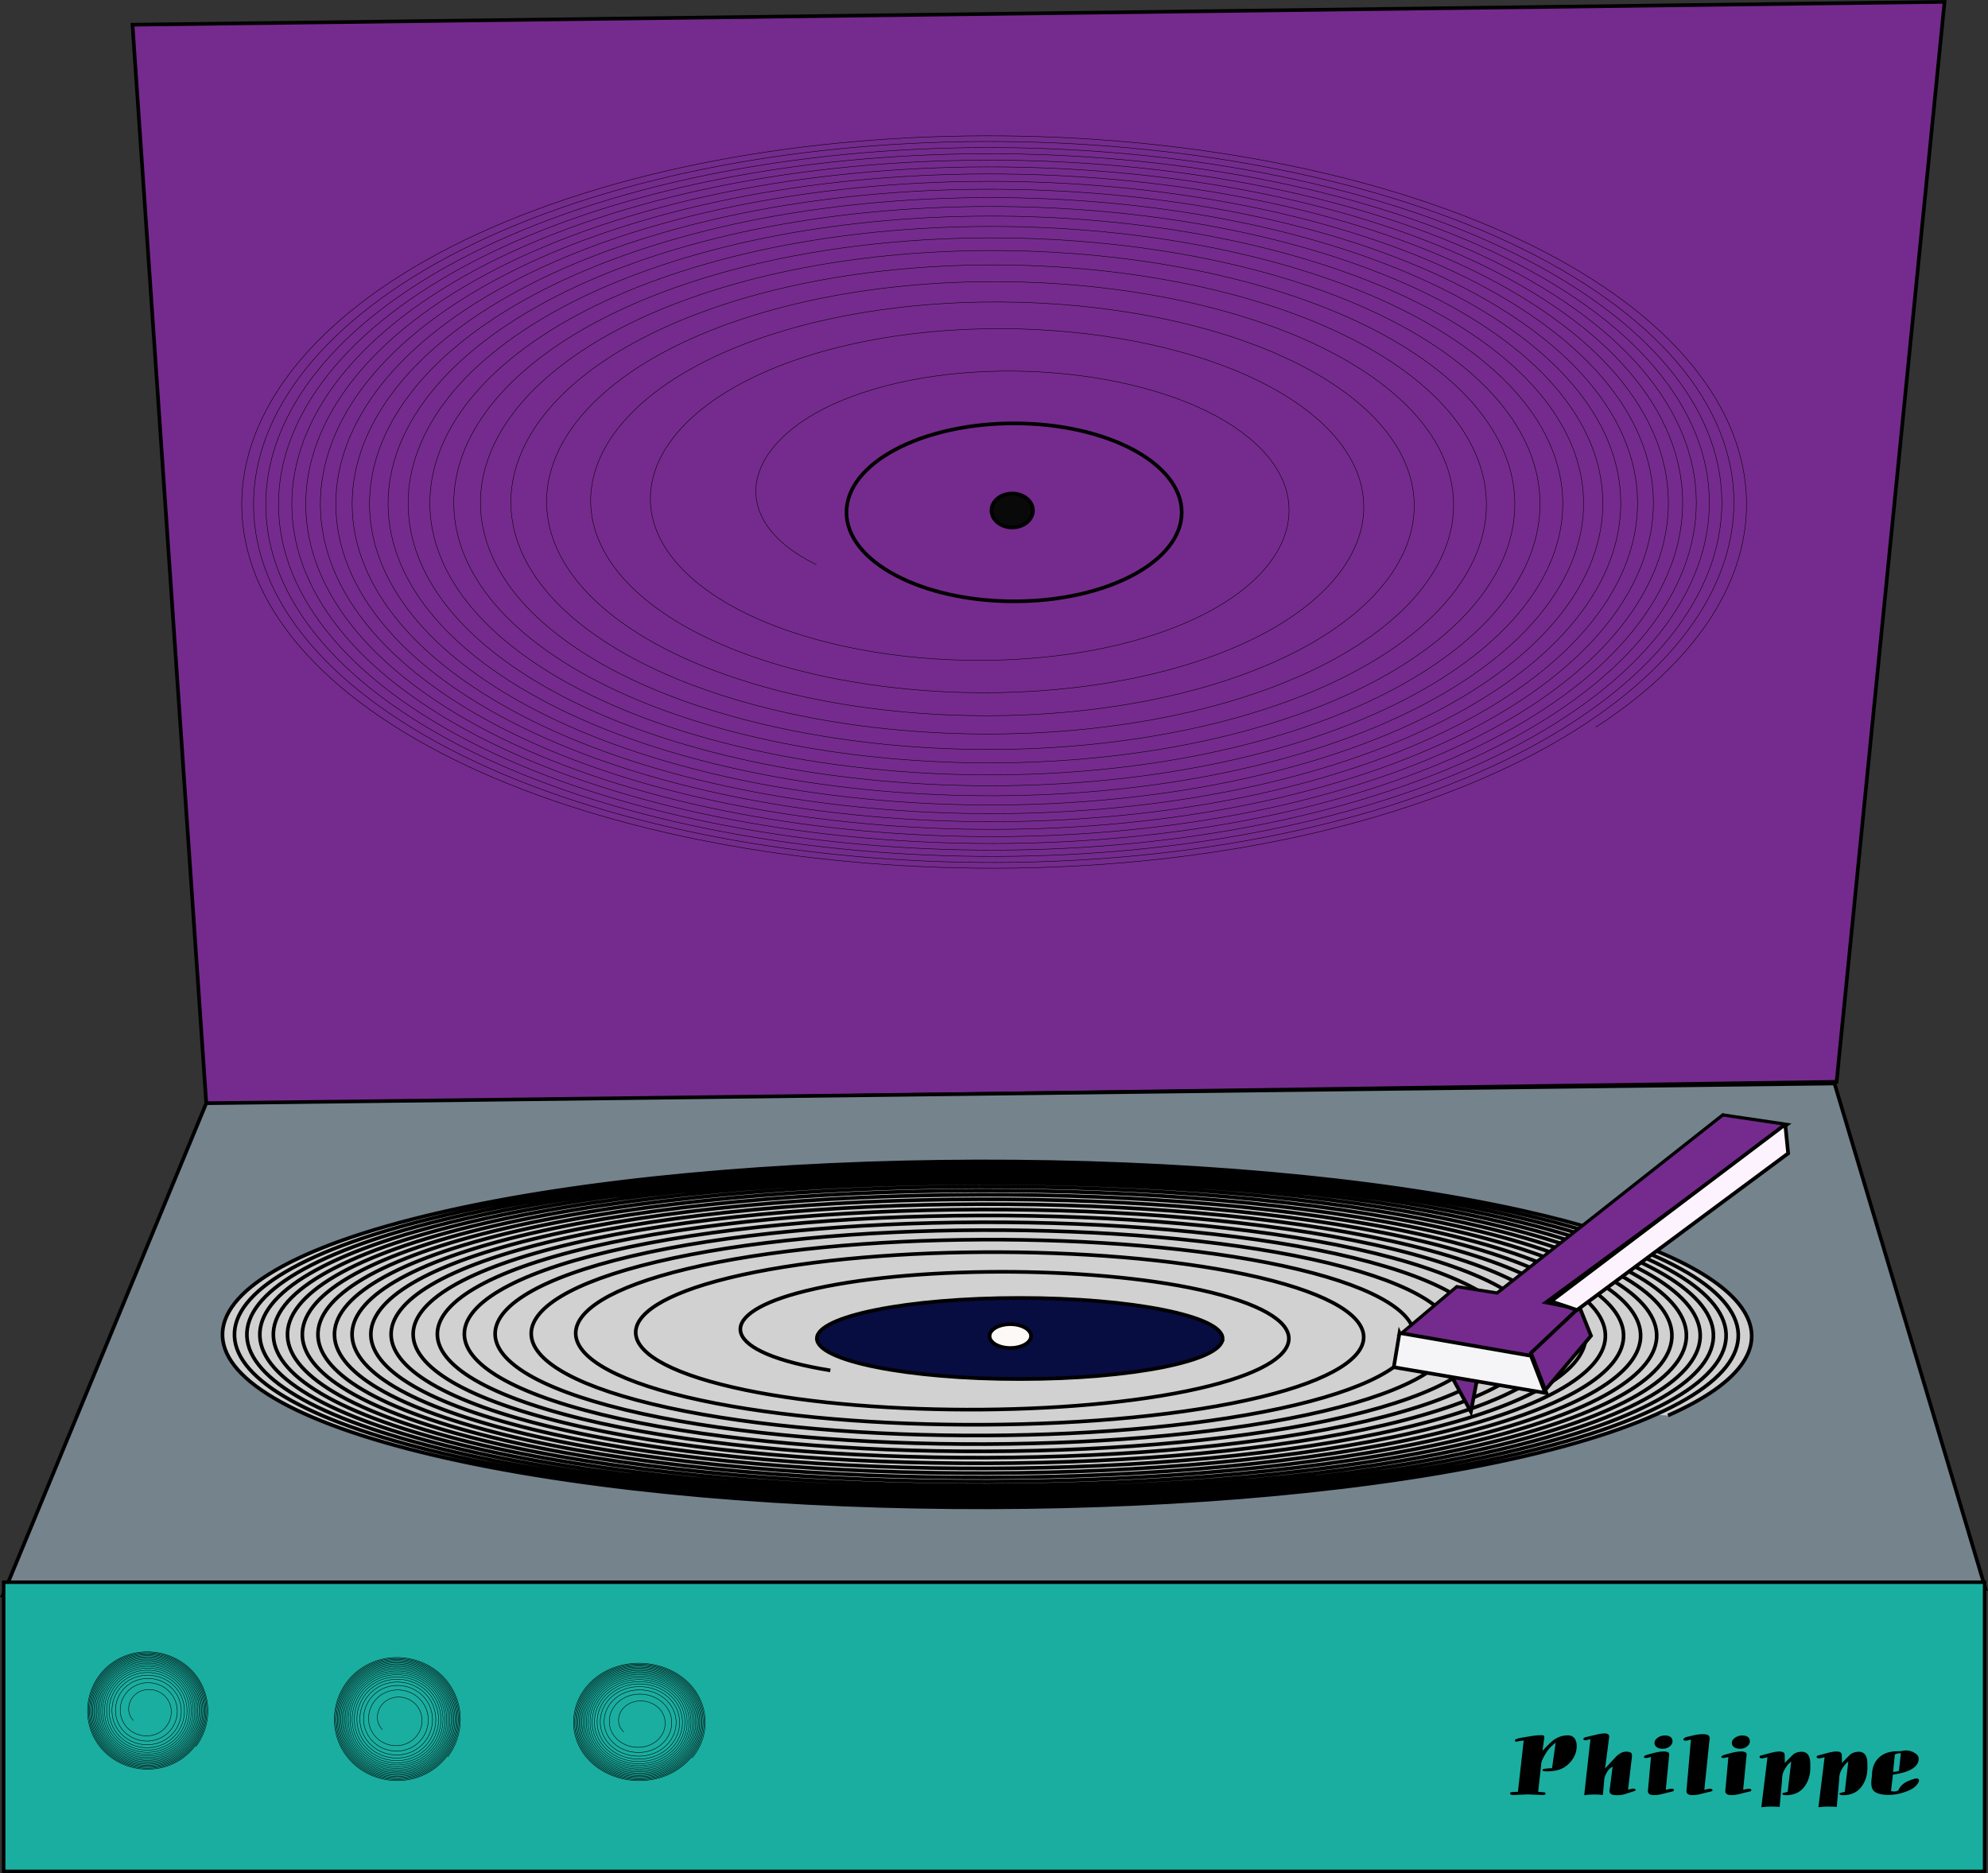
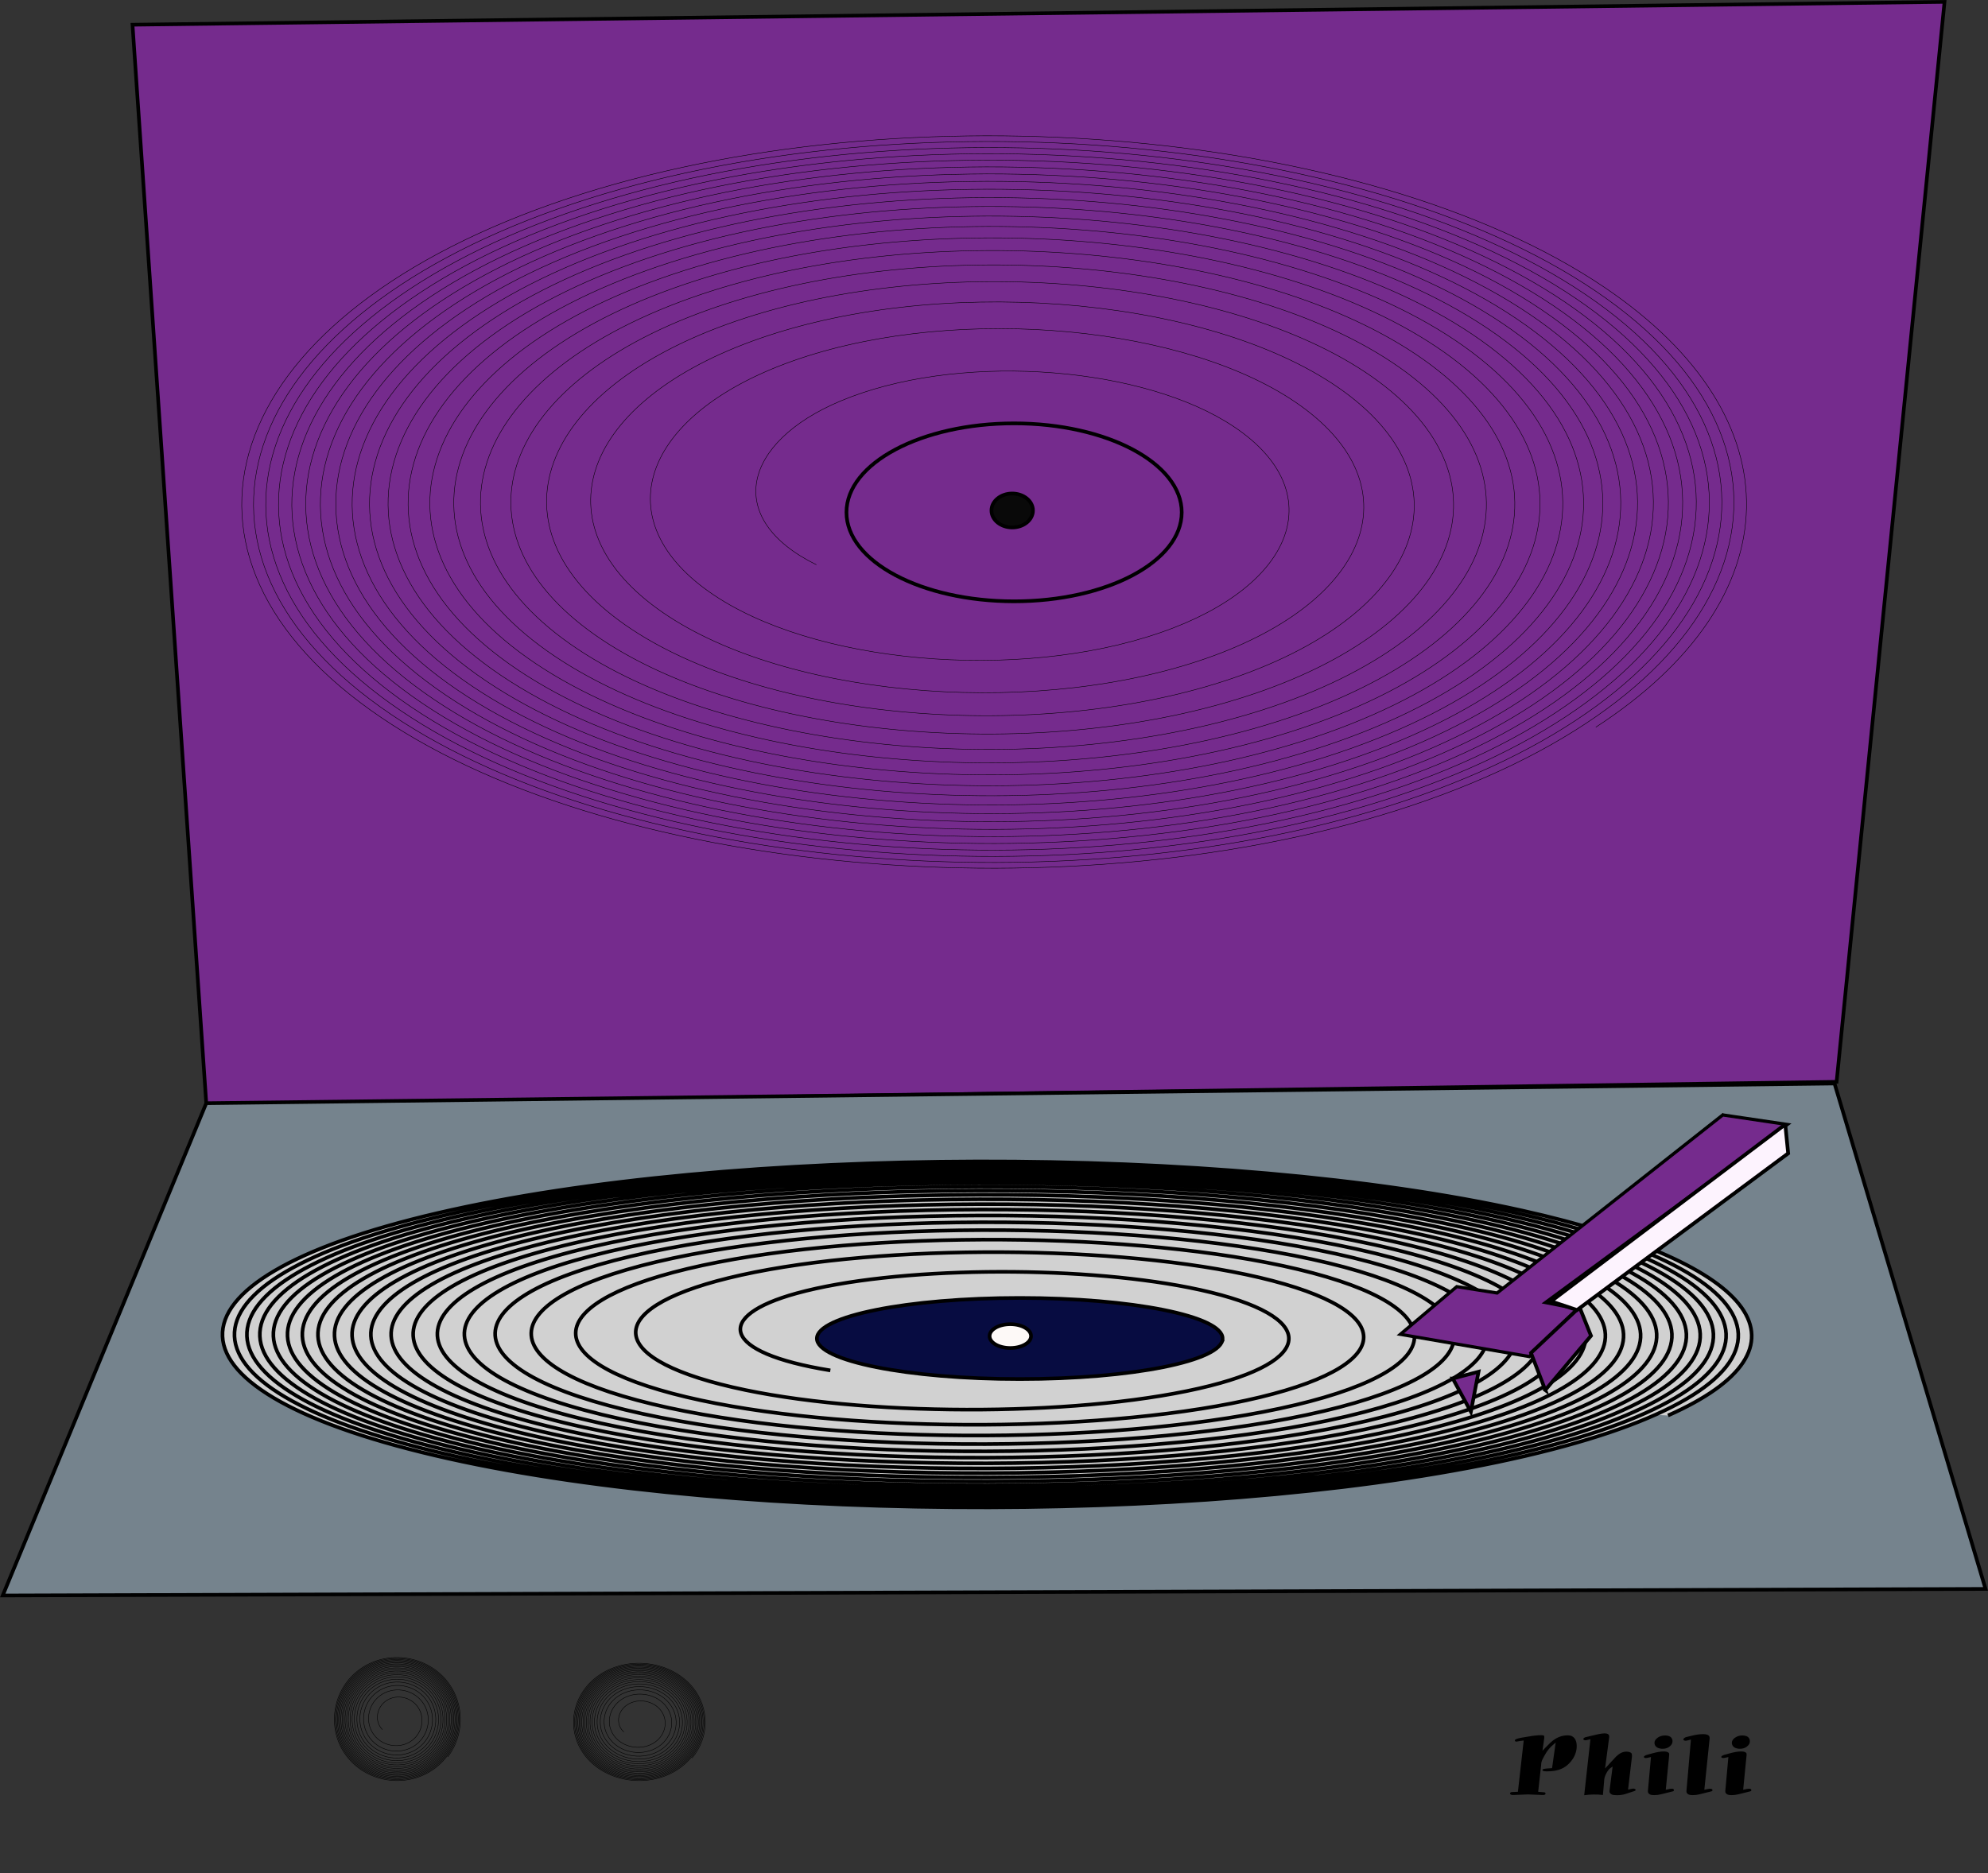
<svg xmlns="http://www.w3.org/2000/svg" xmlns:ns1="http://inkscape.sourceforge.net/DTD/sodipodi-0.dtd" id="svg1" style="enable-background:new 27.04 76.301 545.061 513.688" xml:space="preserve" viewBox="27.04 76.301 545.061 513.688" ns1:version="0.32" version="1.1" y="0px" x="0px" ns1:docname="vinyl.svg" ns1:docbase="C:\DOCUME~1\ADMINI~1\MESDOC~1\MESIMA~1">
  <rect x="27.04" y="76.301" width="545.061" height="513.688" fill="#333333" stroke="none" />
  <ns1:namedview id="base" bordercolor="#666666" borderopacity="1.0" pagecolor="#ffffff">
	</ns1:namedview>
  <path id="path4880" d="m83.617 379.26l-20.246-296.18 496.81-6.268-29.59 296.18-446.97 6.27z" stroke="#000" stroke-width=".997" fill="#752B8D" />
  <path id="path3634" d="m27.789 513.86l55.805-135.01 446.43-5.4 41.403 138.61-543.63 1.8z" stroke="#000" fill="#75838D" ns1:fill-cmyk="(0.17021275 0.068493150 0.00000000 0.44705880)" />
  <path id="path908" ns1:revolution="20.000000" ns1:type="spiral" d="m254.7 452.13c-30.182-4.881-31.952-14.895-9.254-21.145 26.794-7.377 76.456-7.748 107.56-1.58 34.729 6.889 36.208 19.242 5.822 26.938-33.022 8.362-91.29 8.673-127.41 1.17-38.624-8.025-39.917-22.051-4.685-30.713 37.261-9.16 101.98-9.442 141.83-0.99 41.824 8.87 43.022 24.206 4.11 33.63-40.591 9.83-110.54 10.096-153.45 0.892-44.553-9.559-45.698-25.99-3.766-36.053 43.378-10.409 117.8-10.666 163.31-0.827 46.947 10.146 48.059 27.524 3.539 38.142-45.799 10.924-124.13 11.174-171.95 0.786-49.087-10.664-50.18-28.884-3.381-39.997 47.952-11.386 129.79-11.633 179.68-0.753 51.033 11.129 52.114 30.106 3.267 41.667-49.901 11.81-134.93 12.055-186.7 0.732-52.818-11.552-53.894-31.226-3.18-43.197 51.686-12.199 139.65-12.445 193.15-0.715 54.475 11.943 55.548 32.256 3.115 44.607-53.337 12.564-144.02 12.81-199.14 0.703-56.022-12.305-57.095-33.217-3.065-45.922 54.877-12.906 148.1-13.149 204.73-0.692 57.476 12.644 58.55 34.114 3.025 47.153-56.321 13.227-151.94 13.471-209.98 0.686-58.848-12.963-59.926-34.963-2.996-48.316 57.685-13.529 155.56-13.774 214.95-0.679 60.15 13.265 61.231 35.764 2.972 49.415-58.977 13.819-159 14.066-219.66 0.674-61.39-13.551-62.476-36.526-2.954-50.459 60.206-14.094 162.27-14.341 224.15-0.67 62.572 13.825 63.664 37.252 2.94 51.458-61.38 14.355-165.39 14.604-228.44 0.666-63.707-14.083-64.804-37.947-2.93-52.41 62.501-14.609 168.38-14.859 232.55-0.665 64.795 14.334 65.898 38.613 2.922 53.326-63.58 14.852-171.26 15.102-236.49 0.663-65.843-14.574-66.953-39.255-2.918-54.205 64.617-15.085 174.02-15.339 240.29-0.663 66.854 14.808 67.97 39.872 2.915 55.053-65.616 15.312-176.69 15.565-243.95 0.661-67.829-15.028-68.952-40.465-2.913-55.87 66.581-15.529 179.26-15.785 247.49-0.661 68.773 15.244 69.902 41.042 2.914 56.661-67.514 15.741-181.75 15.999-250.91 0.663-69.688-15.455-70.824-41.602-2.915-57.428 68.418-15.947 184.17-16.206 254.23-0.663 70.575 15.655 71.718 42.141 2.918 58.17-69.296 16.146-186.51 16.405-257.45 0.663-71.438-15.852-72.587-42.665-2.921-58.892 70.147-16.337 188.78-16.6 260.58-0.663 72.276 16.043 73.433 43.175 2.926 59.593-70.976 16.525-191 16.79-263.62 0.665-73.093-16.23-74.256-43.672-2.93-60.275 71.782-16.71 193.15-16.974 266.58-0.667 73.889 16.41 75.06 44.156 2.936 60.94-72.568 16.889-195.25 17.156-269.47 0.669-74.666-16.588-75.842-44.628-2.941-61.59 73.334-17.062 197.3-17.33 272.29-0.67 75.424 16.759 76.606 45.088 2.947 62.224-74.083 17.231-199.3 17.503-275.04 0.67-76.164-16.927-77.354-45.537-2.954-62.84 74.813-17.399 201.26-17.671 277.73-0.674 76.889 17.092 78.084 45.978 2.961 63.446-75.527 17.562-203.17 17.834-280.36 0.673-77.597-17.252-78.8-46.405-2.969-64.036 76.228-17.721 205.04-17.995 282.93-0.675 78.291 17.41 79.5 46.827 2.977 64.615-76.913 17.878-206.87 18.154-285.45 0.678-78.97-17.563-80.187-47.239-2.984-65.182 77.583-18.031 208.67-18.308 287.92-0.679 79.637 17.713 80.859 47.642 2.992 65.738-78.24 18.18-210.42 18.46-290.34 0.681-80.291-17.862-81.52-48.039-3-66.282 78.885-18.329 212.15-18.608 292.71-0.684 80.932 18.007 82.168 48.428 3.01 66.817-79.519 18.474-213.84 18.755-295.04 0.686-81.562-18.15-82.804-48.811-3.018-67.342 80.139-18.615 215.51-18.898 297.33-0.688 65.359 14.546 81.776 37.71 39.989 56.204" stroke="#000" ns1:argument="-43.505280" ns1:cy="693.13562" ns1:cx="100.83649" ns1:expansion="0.30000001" ns1:radius="37.174328" ns1:t0="0.014888310" fill="#D1D1D1" />
  <path id="path1245" ns1:revolution="20.000000" ns1:type="spiral" d="m250.88 231.18c-25.695-12.646-20.059-33.685 6.551-44.874 31.411-13.208 79.861-9.929 105.5 5.485 28.633 17.211 20.994 43.11-14.134 56.686-38.177 14.754-94.93 10.646-124.46-7.966-31.576-19.898-22.531-49.269 18.01-64.468 42.875-16.075 105.86-11.378 138.32 9.516 34.061 21.922 23.96 54.023-20.711 70.511-46.596 17.199-114.65 12.041-149.52-10.673-36.202-23.584-25.245-57.963 22.824-75.537 49.726-18.18 122.11-12.637 159.04 11.609 38.092 25.006 26.408 61.361-24.58 79.883-52.451 19.054-128.63 13.18-167.39-12.403-39.788-26.262-27.468-64.37 26.094-83.738 54.882-19.845 134.46-13.677 174.86 13.1 41.333 27.39 28.444 67.081-27.434 87.216-57.082 20.568-139.75 14.137-181.65-13.719-42.755-28.421-29.351-69.56 28.639-90.398 59.101-21.239 144.61-14.565 187.9 14.281 44.075 29.369 30.197 71.846-29.738 93.338-60.971 21.864-149.12 14.966-193.7-14.797-45.31-30.251-30.993-73.977 30.753-96.078 62.713-22.448 153.33-15.344 199.12 15.274 46.472 31.079 31.744 75.972-31.695 98.646-64.352 23-157.29 15.702-204.21-15.719-47.568-31.856-32.456-77.853 32.578-101.07 65.897-23.522 161.03-16.042 209.02 16.138 48.61 32.592 33.135 79.631-33.409 103.36-67.361 24.019-164.57 16.365-213.59-16.534-49.602-33.29-33.782-81.322 34.193-105.54 68.756-24.493 167.95-16.675 217.94 16.907 50.551 33.957 34.402 82.936-34.938 107.62-70.088 24.948-171.17 16.973-222.1-17.263-51.458-34.593-34.997-84.478 35.649-109.6 71.363-25.382 174.26-17.257 226.08 17.603 52.33 35.204 35.569 85.958-36.329 111.51-72.586 25.801-177.23 17.532-229.91-17.928-53.171-35.79-36.122-87.38 36.979-113.35 73.764-26.203 180.08-17.797 233.59 18.24 53.98 36.356 36.654 88.753-37.604 115.12-74.899 26.592-182.84 18.052-237.14-18.541-54.764-36.9-37.17-90.074 38.206-116.82 75.996-26.97 185.49-18.302 240.57 18.828 55.521 37.429 37.67 91.354-38.786 118.48-77.057 27.334-188.07 18.542-243.9-19.107-56.254-37.94-38.154-92.592 39.349-120.08 78.084-27.688 190.56-18.776 247.11 19.378 56.967 38.434 38.625 93.794-39.892 121.62-79.08 28.031-192.98 19.003-250.24-19.639-57.659-38.915-39.083-94.96 40.418-123.13 80.049-28.365 195.33-19.224 253.27 19.894 58.334 39.38 39.528 96.093-40.929 124.6-80.991 28.688-197.62 19.437-256.23-20.14-58.989-39.836-39.962-97.197 41.426-126.02 81.908-29.006 199.85-19.648 259.1 20.379 59.629 40.279 40.386 98.271-41.908 127.41-82.802 29.315-202.02 19.853-261.9-20.612-60.251-40.71-40.799-99.32 42.38-128.76 83.673-29.617 204.13-20.053 264.64 20.839 60.861 41.131 41.204 100.34-42.838 130.08-84.524 29.911-206.2 20.247-267.31-21.061-61.455-41.542-41.597-101.34 43.286-131.37 85.355-30.199 208.22-20.439 269.92 21.277 62.037 41.945 41.983 102.32-43.723 132.64-86.169 30.479-210.19 20.625-272.47-21.489-62.606-42.337-42.362-103.27 44.15-133.87 86.964-30.756 212.13-20.808 274.97 21.695 63.164 42.723 42.732 104.21-44.567 135.08-87.742 31.025-214.02 20.988-277.41-21.896-63.71-43.1-43.095-105.12 44.977-136.26 88.506-31.291 215.87-21.164 279.81 22.095 64.247 43.468 43.452 106.02-45.376 137.42-89.253 31.548-217.69 21.335-282.16-22.29-64.76-43.86-43.79-106.93 45.78-138.59 89.987-31.804 219.47-21.505 284.46 22.479 65.287 44.186 44.144 107.77-46.154 139.68-90.706 32.055-221.22 21.672-286.72-22.665-65.793-44.536-44.481-108.62 46.531-140.77 91.414-32.299 222.94-21.835 288.94 22.848 52.723 35.693 51.637 85.371-2.482 120.55" stroke="#000" ns1:argument="-43.334824" ns1:cy="693.10559" ns1:cx="100.68021" ns1:expansion="0.30000001" ns1:radius="37.174328" stroke-width=".125" ns1:t0="0.014888310" fill="none" />
-   <rect id="rect3633" ns1:fill-cmyk="(0.85057473 0.00000000 0.082191780 0.31764704)" height="79.296" width="543.12" stroke="#000" y="510.22" x="28.047" stroke-width=".95" fill="#1AAEA0">
- </rect>
  <path id="path4877" ns1:revolution="20.000000" ns1:type="spiral" d="m198.08 551.29c-2.249-2.027-1.756-5.4 0.573-7.194 2.749-2.117 6.99-1.592 9.234 0.879 2.506 2.76 1.837 6.911-1.237 9.088-3.341 2.365-8.308 1.708-10.893-1.276-2.764-3.189-1.972-7.899 1.576-10.336 3.752-2.577 9.265-1.824 12.106 1.524 2.98 3.517 2.096 8.663-1.813 11.305-4.078 2.759-10.035 1.932-13.086-1.711-3.168-3.78-2.209-9.291 1.998-12.109 4.352-2.915 10.688-2.026 13.92 1.861 3.333 4.009 2.311 9.837-2.151 12.808-4.591 3.055-11.258 2.112-14.65-1.989-3.482-4.211-2.404-10.319 2.284-13.424 4.803-3.184 11.768-2.193 15.304 2.1 3.617 4.39 2.489 10.754-2.401 13.981-4.997 3.299-12.231 2.266-15.899-2.198-3.742-4.558-2.569-11.153 2.506-14.493 5.173-3.405 12.657-2.336 16.445 2.288 3.857 4.71 2.643 11.52-2.603 14.965-5.336 3.506-13.051 2.4-16.953-2.371-3.965-4.852-2.712-11.861 2.691-15.405 5.489-3.599 13.419-2.459 17.427 2.449 4.067 4.982 2.778 12.181-2.774 15.815-5.632 3.688-13.766 2.519-17.873-2.52-4.164-5.108-2.841-12.482 2.851-16.204 5.767-3.771 14.093-2.571 18.294 2.589 4.254 5.224 2.9 12.766-2.924 16.57-5.896 3.85-14.403 2.623-18.694-2.651-4.341-5.338-2.957-13.038 2.993-16.921 6.018-3.925 14.699-2.673 19.075 2.712 4.424 5.443 3.011 13.296-3.058 17.252-6.134 4-14.981 2.722-19.438-2.767-4.504-5.547-3.063-13.544 3.12-17.571 6.246-4.071 15.252-2.767 19.787 2.821 4.581 5.644 3.114 13.781-3.179 17.878-6.353 4.136-15.511 2.812-20.122-2.874-4.654-5.738-3.162-14.009 3.236-18.173 6.456-4.2 15.761-2.853 20.444 2.924 4.724 5.829 3.208 14.229-3.292 18.456-6.555 4.265-16.001 2.895-20.755-2.972-4.792-5.917-3.253-14.441 3.344-18.729 6.651-4.324 16.234-2.934 21.055 3.019 4.859 6 3.297 14.646-3.395 18.994-6.744 4.383-16.459 2.974-21.346-3.064-4.924-6.082-3.339-14.843 3.443-19.249 6.834-4.439 16.679-3.012 21.628 3.105 4.986 6.162 3.381 15.039-3.491 19.5-6.921 4.493-16.89 3.046-21.901-3.148-5.047-6.24-3.421-15.224 3.537-19.741 7.006-4.548 17.096-3.081 22.167 3.189 5.105 6.313 3.459 15.406-3.583 19.976-7.088 4.6-17.295 3.116-22.425-3.229-5.162-6.387-3.497-15.583 3.626-20.204 7.168-4.649 17.49-3.15 22.677 3.267 5.219 6.458 3.535 15.756-3.668 20.428-7.247 4.698-17.68 3.183-22.922-3.306-5.273-6.526-3.57-15.923 3.709-20.643 7.323-4.748 17.866-3.216 23.161 3.342 5.327 6.593 3.606 16.087-3.749 20.854-7.397 4.794-18.047 3.245-23.395-3.378-5.379-6.659-3.641-16.247 3.789-21.061 7.47-4.843 18.224-3.277 23.624 3.411 5.429 6.725 3.674 16.402-3.827 21.264-7.542 4.886-18.397 3.308-23.847-3.445-5.479-6.787-3.708-16.557 3.864-21.463 7.611-4.931 18.565-3.334 24.065 3.479 5.528 6.85 3.74 16.707-3.901 21.656-7.68 4.974-18.731 3.366-24.279-3.511-5.576-6.91-3.771-16.854 3.937-21.845 7.746-5.017 18.894-3.394 24.489 3.542 5.623 6.969 3.803 16.997-3.971 22.031-7.812 5.059-19.052 3.421-24.695-3.573-5.669-7.027-3.833-17.139 4.005-22.214 7.876-5.099 19.209-3.447 24.897 3.604 5.714 7.085 3.863 17.277-4.04 22.393-7.939 5.14-19.362 3.475-25.094-3.634-5.758-7.14-3.893-17.413 4.072-22.568 8-5.178 19.512-3.5 25.289 3.663 4.614 5.724 4.519 13.687-0.218 19.327" stroke="#000" ns1:argument="-43.334824" ns1:cy="693.10559" ns1:cx="100.68021" ns1:expansion="0.30000001" ns1:radius="37.174328" stroke-width=".125" ns1:t0="0.014888310" fill="none" />
  <path id="path4878" ns1:revolution="20.000000" ns1:type="spiral" d="m131.9 550.64c-2.152-2.127-1.68-5.662 0.548-7.543 2.63-2.221 6.687-1.67 8.834 0.922 2.397 2.893 1.758 7.247-1.184 9.528-3.197 2.479-7.949 1.789-10.421-1.339-2.644-3.345-1.887-8.282 1.508-10.837 3.59-2.702 8.864-1.913 11.582 1.6 2.852 3.686 2.006 9.08-1.734 11.853-3.901 2.891-9.6 2.023-12.52-1.795-3.031-3.963-2.114-9.743 1.911-12.696 4.164-3.057 10.224-2.124 13.317 1.951 3.189 4.203 2.211 10.313-2.058 13.428-4.392 3.203-10.771 2.215-14.016-2.085-3.332-4.414-2.3-10.821 2.185-14.076 4.595-3.335 11.259-2.299 14.642 2.201 3.461 4.604 2.382 11.277-2.297 14.662-4.78 3.458-11.702 2.377-15.211-2.307-3.58-4.777-2.458-11.692 2.398-15.196 4.949-3.569 12.109-2.448 15.734 2.4 3.69 4.938 2.528 12.079-2.49 15.691-5.105 3.676-12.487 2.515-16.219-2.488-3.794-5.084-2.595-12.435 2.575-16.15 5.251-3.773 12.839-2.579 16.672 2.567 3.892 5.225 2.659 12.771-2.654 16.583-5.388 3.866-13.17 2.639-17.099-2.643-3.983-5.355-2.718-13.087 2.728-16.99 5.518-3.953 13.483-2.695 17.502 2.713 4.07 5.48 2.774 13.387-2.797 17.376-5.641 4.037-13.781 2.751-17.885-2.779-4.153-5.597-2.829-13.671 2.863-17.741 5.757-4.117 14.063-2.803 18.249 2.843 4.233 5.708 2.881 13.94-2.925 18.09-5.869 4.193-14.333 2.854-18.598-2.902-4.309-5.815-2.93-14.201 2.985-18.424 5.975-4.268 14.591-2.901 18.931 2.958 4.382 5.919 2.978 14.45-3.042 18.745-6.078 4.338-14.84 2.948-19.251-3.014-4.452-6.016-3.025-14.688 3.096-19.054 6.177-4.404 15.079-2.991 19.56 3.067 4.52 6.109 3.069 14.917-3.149 19.351-6.271 4.47-15.309 3.034-19.856-3.117-4.585-6.203-3.112-15.141 3.199-19.638 6.364-4.533 15.533-3.076 20.145 3.166 4.648 6.291 3.154 15.355-3.248 19.915-6.452 4.594-15.748 3.117-20.422-3.212-4.71-6.378-3.195-15.565 3.294-20.186 6.539-4.654 15.957-3.155 20.692 3.258 4.77 6.46 3.234 15.767-3.34 20.445-6.622 4.711-16.159 3.195-20.953-3.302-4.828-6.542-3.272-15.963 3.384-20.698 6.703-4.768 16.356-3.231 21.208 3.344 4.884 6.621 3.31 16.154-3.427 20.944-6.782 4.824-16.547 3.268-21.455-3.385-4.94-6.697-3.346-16.339 3.469-21.185 6.858-4.875 16.733-3.302 21.695 3.426 4.993 6.771 3.381 16.521-3.509 21.419-6.933 4.927-16.915 3.336-21.93-3.467-5.045-6.842-3.417-16.694 3.548-21.644 7.006-4.979 17.093-3.371 22.159 3.502 5.097 6.915 3.45 16.867-3.587 21.867-7.078 5.029-17.266 3.403-22.382-3.54-5.146-6.982-3.483-17.035 3.625-22.083 7.147-5.078 17.435-3.438 22.601 3.576 5.195 7.052 3.516 17.199-3.661 22.295-7.215 5.124-17.6 3.469-22.815-3.61-5.242-7.117-3.547-17.361 3.697-22.505 7.282-5.17 17.762-3.497 23.024 3.647 5.289 7.181 3.578 17.517-3.731 22.707-7.347 5.215-17.921 3.527-23.229-3.683-5.334-7.244-3.608-17.67 3.766-22.904 7.411-5.261 18.076-3.558 23.429 3.714 5.379 7.308 3.638 17.823-3.799 23.101-7.474 5.304-18.229 3.587-23.626-3.746-5.424-7.369-3.667-17.971 3.832-23.292 7.535-5.347 18.377-3.616 23.819 3.779 5.467 7.428 3.697 18.114-3.864 23.479-7.595 5.388-18.523 3.644-24.009-3.811-5.509-7.486-3.724-18.257 3.896-23.663 7.655-5.43 18.667-3.671 24.194 3.841 4.415 6 4.324 14.352-0.208 20.263" stroke="#000" ns1:argument="-43.334824" ns1:cy="693.10559" ns1:cx="100.68021" ns1:expansion="0.30000001" ns1:radius="37.174328" stroke-width=".125" ns1:t0="0.014888310" fill="none" />
-   <path id="path4879" ns1:revolution="20.000000" ns1:type="spiral" d="m63.644 548.16c-2.055-2.027-1.604-5.4 0.524-7.195 2.511-2.117 6.386-1.592 8.436 0.879 2.29 2.76 1.679 6.912-1.13 9.09-3.053 2.364-7.59 1.706-9.951-1.278-2.525-3.189-1.802-7.899 1.439-10.336 3.428-2.576 8.464-1.823 11.06 1.526 2.723 3.515 1.916 8.661-1.656 11.304-3.726 2.758-9.167 1.931-11.955-1.71-2.895-3.782-2.019-9.293 1.825-12.111 3.976-2.913 9.763-2.025 12.716 1.861 3.045 4.011 2.111 9.837-1.965 12.808-4.194 3.055-10.285 2.112-13.383-1.989-3.182-4.211-2.196-10.319 2.086-13.424 4.388-3.183 10.75-2.193 13.98 2.1 3.305 4.392 2.274 10.754-2.193 13.981-4.564 3.299-11.174 2.268-14.524-2.198-3.418-4.558-2.347-11.152 2.29-14.492 4.725-3.406 11.562-2.335 15.024 2.289 3.523 4.708 2.414 11.518-2.378 14.963-4.875 3.506-11.922 2.4-15.487-2.371-3.623-4.851-2.478-11.861 2.458-15.403 5.014-3.599 12.26-2.461 15.921 2.449 3.715 4.982 2.538 12.179-2.535 15.814-5.145 3.687-12.576 2.518-16.328-2.521-3.803-5.106-2.595-12.48 2.604-16.202 5.269-3.771 12.875-2.573 16.713 2.587 3.887 5.225 2.649 12.766-2.671 16.57-5.386 3.852-13.159 2.623-17.078-2.65-3.966-5.337-2.702-13.037 2.734-16.92 5.497-3.927 13.428-2.673 17.425 2.71 4.042 5.443 2.751 13.296-2.793 17.254-5.604 3.998-13.686 2.721-17.758-2.768-4.115-5.546-2.799-13.543 2.85-17.572 5.706-4.069 13.934-2.767 18.077 2.821 4.184 5.645 2.844 13.782-2.905 17.878-5.804 4.137-14.17 2.812-18.383-2.873-4.251-5.739-2.888-14.01 2.957-18.174 5.898-4.199 14.398-2.853 18.677 2.926 4.316 5.829 2.931 14.229-3.007 18.455-5.988 4.264-14.618 2.894-18.96-2.973-4.379-5.915-2.972-14.44 3.055-18.729 6.076-4.324 14.831-2.934 19.235 3.02 4.439 6.001 3.012 14.646-3.101 18.993-6.161 4.383-15.037 2.974-19.5-3.062-4.498-6.083-3.051-14.846 3.146-19.251 6.244-4.44 15.236-3.011 19.758 3.106 4.555 6.162 3.088 15.037-3.189 19.498-6.323 4.495-15.43 3.048-20.008-3.148-4.61-6.238-3.125-15.224 3.232-19.739 6.4-4.549 15.618-3.083 20.25 3.188 4.664 6.314 3.16 15.406-3.272 19.977-6.476 4.599-15.801 3.115-20.486-3.229-4.717-6.387-3.196-15.583 3.312-20.202 6.549-4.651 15.979-3.15 20.717 3.266 4.768 6.459 3.229 15.755-3.351 20.427-6.62 4.699-16.152 3.183-20.94-3.304-4.817-6.528-3.262-15.925 3.388-20.645 6.69-4.747 16.322-3.214 21.16 3.342 4.866 6.594 3.294 16.087-3.425 20.854-6.758 4.795-16.486 3.245-21.373-3.376-4.914-6.661-3.326-16.247 3.461-21.062 6.825-4.842 16.648-3.277 21.581 3.411 4.96 6.725 3.357 16.404-3.496 21.265-6.89 4.887-16.806 3.307-21.786-3.445-5.005-6.787-3.387-16.557 3.53-21.462 6.953-4.932 16.96-3.336 21.985 3.479 5.05 6.85 3.416 16.707-3.564 21.654-7.015 4.976-17.112 3.366-22.18-3.509-5.094-6.91-3.446-16.855 3.596-21.847 7.077-5.017 17.26-3.394 22.373 3.542 5.137 6.969 3.474 16.999-3.628 22.031-7.136 5.059-17.406 3.421-22.56-3.573-5.179-7.026-3.502-17.139 3.659-22.214 7.195-5.098 17.548-3.447 22.744 3.604 5.22 7.084 3.53 17.276-3.69 22.394-7.252 5.138-17.688 3.475-22.925-3.634-5.26-7.141-3.557-17.413 3.721-22.569 7.309-5.178 17.825-3.501 23.103 3.662 4.215 5.724 4.128 13.688-0.199 19.327" stroke="#000" ns1:argument="-43.334824" ns1:cy="693.10559" ns1:cx="100.68021" ns1:expansion="0.30000001" ns1:radius="37.174328" stroke-width=".125" ns1:t0="0.014888310" fill="none" />
  <g id="g8637" stroke="#000" transform="translate(-278.88 32.156)">
    <path id="path8635" fill="#752B8D" d="m704.23 422.2l4.972 9.123 2.099-10.983-7.07 1.86z" />
    <g id="g6141" transform="translate(33.675 -26.217)">
      <g id="g5514" transform="translate(-62.917 -46.966)">
        <path id="path4881" d="m807.53 423.1l17.686 2.617-66.324 48.827 8.843 1.745-13.265 13.078-35.373-6.104 15.476-13.078 11.054 1.744 61.89-48.84z" stroke-width=".886" fill="#752B8D" />
-         <path id="path4888" d="m718.87 482.88l-1.567 9.403 41.528 7.052-3.917-10.186-36.04-6.26z" fill="#F5F4F7" ns1:fill-cmyk="(0.0091324197 0.013698630 0.00000000 0.031963471)" />
+         <path id="path4888" d="m718.87 482.88z" fill="#F5F4F7" ns1:fill-cmyk="(0.0091324197 0.013698630 0.00000000 0.031963471)" />
        <path id="path5511" fill="#752B8D" d="m758.84 498.55l12.537-14.887-3.135-7.835-13.319 12.535 3.92 10.19z" />
      </g>
      <path id="path5518" d="m761.72 378.72l0.793 7.955-57.886 42.959-7.137-2.387 64.24-48.53z" stroke-width="1.014" fill="#FDF3FE" ns1:fill-cmyk="(0.0045662099 0.045662101 0.00000000 0.0045662099)" />
    </g>
  </g>
  <path id="path6147" ns1:rx="45.602375" ns1:ry="20.462605" ns1:type="arc" d="m362.25 443.38c0-6.141-24.903-11.119-55.622-11.119s-55.621 4.979-55.621 11.119c0 6.14 24.902 11.119 55.621 11.119s55.62-4.98 55.62-11.12z" stroke="#000" ns1:fill-cmyk="(0.95890409 0.92694062 0.62643671 0.31764704)" ns1:cy="622.64752" ns1:cx="-30.401583" fill="#070C41" />
  <path id="path6769" ns1:rx="45.602375" ns1:ry="20.462605" ns1:type="arc" d="m351.04 216.81c0-13.477-20.576-24.402-45.96-24.402-25.382 0-45.958 10.925-45.958 24.402 0 13.478 20.576 24.402 45.958 24.402 25.38 0.01 45.96-10.92 45.96-24.4z" stroke="#000" ns1:cy="622.64752" ns1:cx="-30.401583" fill="none" />
  <path id="path6770" ns1:rx="6.4311042" ns1:ry="5.2618127" ns1:type="arc" d="m309.73 442.72c0.003-1.805-2.542-3.268-5.683-3.269-3.141 0-5.688 1.461-5.69 3.264v0.005c-0.002 1.803 2.543 3.268 5.684 3.268 3.14 0.001 5.688-1.46 5.689-3.265z" stroke="#000" ns1:fill-cmyk="(0.00000000 0.018264839 0.022831051 0.0091324197)" ns1:cy="494.02542" ns1:cx="-52.033478" fill="#FDF9F7" />
  <path id="path8013" ns1:rx="6.4311042" ns1:ry="5.2618127" ns1:type="arc" d="m310.25 216.3c0.002-2.568-2.541-4.652-5.682-4.654-3.141-0.001-5.689 2.08-5.691 4.649v0.005c-0.001 2.57 2.543 4.654 5.684 4.656 3.141 0.001 5.688-2.08 5.689-4.649v-0.01z" stroke="#000" ns1:fill-cmyk="(0.00000000 0.018264839 0.022831051 0.96347034)" ns1:cy="494.02542" ns1:cx="-52.033478" fill="#090909" />
  <g style="enable-background:new">
    <path d="m457.02 552.22c0.741 0 1.323 0.28 1.745 0.842 0.383 0.521 0.575 1.211 0.575 2.069 0 1.545-0.543 2.974-1.628 4.287-1.252 1.52-2.898 2.378-4.941 2.576-0.076 0.009-0.277 0.027-0.603 0.056s-0.648 0.044-0.968 0.044c-0.408 0-0.73-0.031-0.967-0.093-0.236-0.062-0.329-0.176-0.277-0.341 0.038-0.132 0.21-0.221 0.517-0.267 0.307-0.045 0.549-0.076 0.728-0.093l1.378-0.087 0.989-7.013c-0.765 0.611-1.38 1.191-1.845 1.741-0.466 0.549-0.902 1.208-1.311 1.976-0.152 0.298-0.306 0.591-0.458 0.88-0.242 0.496-0.363 0.987-0.363 1.475l-0.822 7.421 1.646 0.148c0.128 0 0.227 0.042 0.297 0.124 0.07 0.083 0.093 0.174 0.067 0.272 0 0.1-0.07 0.182-0.211 0.248s-0.3 0.099-0.479 0.099l-4.137-0.173-4.099 0.173c-0.217 0-0.405-0.038-0.564-0.115-0.16-0.077-0.239-0.182-0.239-0.312 0-0.105 0.048-0.197 0.144-0.274s0.213-0.116 0.354-0.116l1.667-0.074 1.589-14.062-0.977 0.124c-0.345 0.066-0.683 0.128-1.015 0.186-0.153 0-0.266-0.037-0.335-0.111-0.07-0.074-0.105-0.152-0.105-0.235 0-0.28 0.644-0.533 1.932-0.756 0.599-0.099 1.204-0.198 1.816-0.297 0.561-0.107 1.156-0.196 1.788-0.267 0.631-0.07 1.163-0.105 1.597-0.105 0.472 0 0.752 0.046 0.841 0.136 0.052 0.059 0.08 0.146 0.087 0.267 0.006 0.119 0.009 0.233 0.009 0.34l-0.496 3.52 1.093-1.128c0.703-0.727 1.233-1.234 1.592-1.523 0.613-0.495 1.246-0.871 1.897-1.127 0.73-0.31 1.56-0.45 2.48-0.45z" />
    <path d="m475.37 566.95c0.076 0.066 0.114 0.136 0.114 0.21 0 0.157-0.096 0.265-0.287 0.322l-2.566 0.83c-0.332 0.107-0.689 0.188-1.072 0.242s-0.779 0.08-1.188 0.08c-0.677 0-1.148-0.066-1.417-0.198-0.421-0.215-0.632-0.512-0.632-0.893 0.008-0.065 0.013-0.115 0.013-0.148l0.85-6.628c-0.23 0.141-0.461 0.302-0.691 0.483-0.333 0.248-0.673 0.694-1.018 1.338-0.41 0.769-0.615 1.466-0.615 2.094l-0.341 3.89c-0.484-0.058-0.896-0.094-1.234-0.11-0.339-0.017-0.775-0.025-1.312-0.025-0.791 0-1.652 0.066-2.584 0.198l1.704-15.36-1.168 0.273c-0.103 0.017-0.173 0.024-0.211 0.024-0.153 0-0.287-0.035-0.402-0.104-0.114-0.07-0.172-0.151-0.172-0.242 0-0.1 0.066-0.201 0.201-0.304 0.134-0.104 0.303-0.181 0.507-0.23l1.532-0.359c0.779-0.198 1.398-0.344 1.857-0.435 0.729-0.148 1.303-0.223 1.724-0.223 0.409 0 0.702 0.054 0.882 0.16 0.178 0.107 0.29 0.226 0.335 0.354 0.044 0.128 0.066 0.291 0.066 0.489l-1.13 8.623 1.781-1.933c0.587-0.661 1.008-1.115 1.264-1.363 0.919-0.884 1.839-1.325 2.758-1.325 0.269 0 0.537 0.033 0.805 0.099 0.269 0.066 0.463 0.166 0.584 0.298s0.182 0.363 0.182 0.693v0.235l-1.072 9.094 1.149-0.248c0.115-0.024 0.229-0.037 0.345-0.037 0.23 0.03 0.39 0.08 0.49 0.17z" />
    <path d="m485.94 567.06c0.038 0.05 0.058 0.107 0.058 0.173 0 0.181-0.108 0.295-0.326 0.345l-3.217 0.799c-0.613 0.156-1.226 0.234-1.839 0.234-0.332 0-0.609-0.023-0.833-0.068s-0.411-0.13-0.564-0.254c-0.153-0.123-0.253-0.239-0.297-0.347-0.045-0.106-0.067-0.264-0.067-0.47l0.843-9.306-1.13 0.248c-0.103 0.017-0.191 0.024-0.269 0.024-0.153 0-0.284-0.03-0.393-0.093-0.108-0.062-0.162-0.126-0.162-0.192 0-0.099 0.073-0.202 0.22-0.31 0.146-0.106 0.316-0.189 0.508-0.247l1.646-0.459c0.498-0.14 1.021-0.26 1.57-0.359s1.041-0.148 1.475-0.148c0.549 0 0.951 0.079 1.207 0.235 0.127 0.074 0.214 0.153 0.259 0.235 0.044 0.083 0.066 0.194 0.066 0.335-0.013 0.156-0.019 0.276-0.019 0.359l-0.92 9.341 1.034-0.223c0.192-0.042 0.377-0.062 0.556-0.062 0.3-0.01 0.5 0.06 0.59 0.2zm-0.34-13.19c0 0.528-0.265 0.999-0.795 1.412-0.529 0.413-1.171 0.62-1.925 0.62-0.141 0-0.249-0.005-0.325-0.013-0.651-0.074-1.13-0.258-1.437-0.552-0.307-0.293-0.46-0.654-0.46-1.084 0-0.521 0.291-0.984 0.872-1.394s1.248-0.613 2.001-0.613c0.089 0 0.224 0.009 0.402 0.024 0.6 0.066 1.027 0.242 1.283 0.527 0.26 0.27 0.39 0.63 0.39 1.06z" />
    <path d="m496.51 567.06c0.038 0.05 0.058 0.107 0.058 0.173 0 0.181-0.108 0.295-0.326 0.345l-3.217 0.799c-0.613 0.156-1.226 0.234-1.839 0.234-0.332 0-0.609-0.023-0.833-0.068s-0.412-0.13-0.564-0.254c-0.153-0.124-0.253-0.239-0.297-0.347-0.045-0.107-0.067-0.264-0.067-0.47l1.226-14.1-1.206 0.297c-0.052 0.017-0.135 0.024-0.249 0.024-0.166 0-0.313-0.034-0.44-0.104-0.128-0.07-0.192-0.151-0.192-0.242 0-0.115 0.08-0.241 0.24-0.378 0.159-0.136 0.341-0.229 0.546-0.278l1.685-0.409c0.485-0.124 0.979-0.221 1.484-0.291 0.504-0.07 0.974-0.105 1.407-0.105 0.639 0 1.104 0.083 1.398 0.248 0.191 0.107 0.316 0.231 0.373 0.372 0.058 0.14 0.087 0.317 0.087 0.532l-1.456 14.099 1.034-0.223c0.191-0.042 0.377-0.062 0.556-0.062 0.3 0 0.5 0.07 0.59 0.21z" />
    <path d="m507.16 567.06c0.038 0.05 0.058 0.107 0.058 0.173 0 0.181-0.108 0.295-0.326 0.345l-3.217 0.799c-0.613 0.156-1.226 0.234-1.839 0.234-0.332 0-0.609-0.023-0.833-0.068s-0.411-0.13-0.564-0.254c-0.153-0.123-0.253-0.239-0.297-0.347-0.045-0.106-0.067-0.264-0.067-0.47l0.843-9.306-1.13 0.248c-0.103 0.017-0.191 0.024-0.269 0.024-0.153 0-0.284-0.03-0.393-0.093-0.108-0.062-0.162-0.126-0.162-0.192 0-0.099 0.073-0.202 0.22-0.31 0.146-0.106 0.316-0.189 0.508-0.247l1.646-0.459c0.498-0.14 1.021-0.26 1.57-0.359s1.041-0.148 1.475-0.148c0.549 0 0.951 0.079 1.207 0.235 0.127 0.074 0.214 0.153 0.259 0.235 0.044 0.083 0.066 0.194 0.066 0.335-0.013 0.156-0.019 0.276-0.019 0.359l-0.92 9.341 1.034-0.223c0.192-0.042 0.377-0.062 0.556-0.062 0.3-0.01 0.5 0.06 0.59 0.2zm-0.35-13.19c0 0.528-0.265 0.999-0.795 1.412-0.529 0.413-1.171 0.62-1.925 0.62-0.141 0-0.249-0.005-0.325-0.013-0.651-0.074-1.13-0.258-1.437-0.552-0.307-0.293-0.46-0.654-0.46-1.084 0-0.521 0.291-0.984 0.872-1.394s1.248-0.613 2.001-0.613c0.089 0 0.224 0.009 0.402 0.024 0.6 0.066 1.027 0.242 1.283 0.527 0.26 0.27 0.38 0.63 0.38 1.06z" />
-     <path d="m523.38 561.14c0 1.727-0.408 3.254-1.226 4.584-0.932 1.52-2.24 2.44-3.926 2.763-0.523 0.099-1.003 0.148-1.437 0.148-0.294 0-0.533-0.022-0.718-0.068-0.186-0.045-0.297-0.121-0.336-0.229-0.051-0.1-0.041-0.176 0.029-0.229s0.182-0.097 0.335-0.13l1.072-0.272 0.977-8.326c-0.357 0.298-0.642 0.564-0.852 0.8-0.211 0.235-0.425 0.522-0.642 0.86-0.396 0.595-0.667 1.154-0.813 1.679s-0.22 1.134-0.22 1.828l-0.645 7.297c-0.436-0.041-0.777-0.066-1.026-0.074-0.25-0.009-0.604-0.013-1.064-0.013h-0.346c-0.485 0-0.821 0.004-1.007 0.013-0.186 0.008-0.713 0.062-1.582 0.161l1.686-13.702-1.034 0.235c-0.256 0.049-0.44 0.074-0.556 0.074-0.179 0-0.322-0.041-0.431-0.124s-0.163-0.178-0.163-0.285c0-0.182 0.108-0.306 0.325-0.371l3.122-0.83c0.307-0.083 0.629-0.149 0.967-0.198 0.339-0.05 0.667-0.075 0.986-0.075 0.294 0 0.53 0.019 0.709 0.057 0.179 0.037 0.342 0.109 0.488 0.217s0.236 0.23 0.269 0.371c0.031 0.141 0.048 0.343 0.048 0.607l0.019 1.858 2.164-2.181c0.523-0.521 1.276-0.81 2.26-0.867 0.971-0.058 1.673 0.293 2.106 1.053 0.307 0.537 0.46 1.272 0.46 2.205v1.18z" />
-     <path d="m539.04 561.14c0 1.727-0.408 3.254-1.226 4.584-0.932 1.52-2.24 2.44-3.926 2.763-0.523 0.099-1.003 0.148-1.437 0.148-0.294 0-0.533-0.022-0.718-0.068-0.186-0.045-0.297-0.121-0.336-0.229-0.051-0.1-0.041-0.176 0.029-0.229s0.182-0.097 0.335-0.13l1.072-0.272 0.977-8.326c-0.357 0.298-0.642 0.564-0.852 0.8-0.211 0.235-0.425 0.522-0.642 0.86-0.396 0.595-0.667 1.154-0.813 1.679s-0.22 1.134-0.22 1.828l-0.645 7.297c-0.436-0.041-0.777-0.066-1.026-0.074-0.25-0.009-0.604-0.013-1.064-0.013h-0.346c-0.485 0-0.821 0.004-1.007 0.013-0.186 0.008-0.713 0.062-1.582 0.161l1.686-13.702-1.034 0.235c-0.256 0.049-0.44 0.074-0.556 0.074-0.179 0-0.322-0.041-0.431-0.124s-0.163-0.178-0.163-0.285c0-0.182 0.108-0.306 0.325-0.371l3.122-0.83c0.307-0.083 0.629-0.149 0.967-0.198 0.339-0.05 0.667-0.075 0.986-0.075 0.294 0 0.53 0.019 0.709 0.057 0.179 0.037 0.342 0.109 0.488 0.217s0.236 0.23 0.269 0.371c0.031 0.141 0.048 0.343 0.048 0.607l0.019 1.858 2.164-2.181c0.523-0.521 1.276-0.81 2.26-0.867 0.971-0.058 1.673 0.293 2.106 1.053 0.307 0.537 0.46 1.272 0.46 2.205v1.18z" />
-     <path d="m553.1 558.61c0 1.09-0.575 2.007-1.724 2.75-1.034 0.661-2.451 1.145-4.252 1.45l-1.092 0.186-0.517 4.497c0.294 0.083 0.612 0.124 0.957 0.124 0.371-0.025 0.722-0.124 1.054-0.298 0.128-0.412 0.39-0.838 0.785-1.275 0.332-0.363 0.657-0.641 0.977-0.83 0.523-0.298 1.079-0.558 1.666-0.781 0.677-0.256 1.2-0.384 1.57-0.384 0.179 0 0.319 0.029 0.422 0.087 0.166 0.099 0.249 0.252 0.249 0.458 0 0.24-0.118 0.529-0.354 0.867-0.236 0.339-0.514 0.645-0.833 0.917-0.677 0.57-1.679 1.065-3.007 1.487-1.442 0.462-2.86 0.693-4.251 0.693-1.022 0-1.944-0.134-2.768-0.402s-1.369-0.716-1.638-1.343c-0.166-0.396-0.249-1.027-0.249-1.894l0.191-1.732c0-1.807 0.511-3.301 1.532-4.48 1.238-1.428 3.077-2.141 5.516-2.141h0.842l0.325-0.087c0.332-0.083 0.683-0.124 1.054-0.124 0.919 0 1.739 0.229 2.461 0.688 0.71 0.43 1.07 0.95 1.07 1.54zm-4.9-1.49c-0.294 0-0.543 0.019-0.747 0.056s-0.354 0.07-0.45 0.099c-0.096 0.029-0.239 0.085-0.431 0.167l-0.495 4.795c0.28 0 0.573-0.028 0.879-0.087 0.128-0.024 0.255-0.054 0.383-0.087 0.038-0.008 0.152-0.049 0.344-0.123l0.52-4.82z" />
  </g>
</svg>